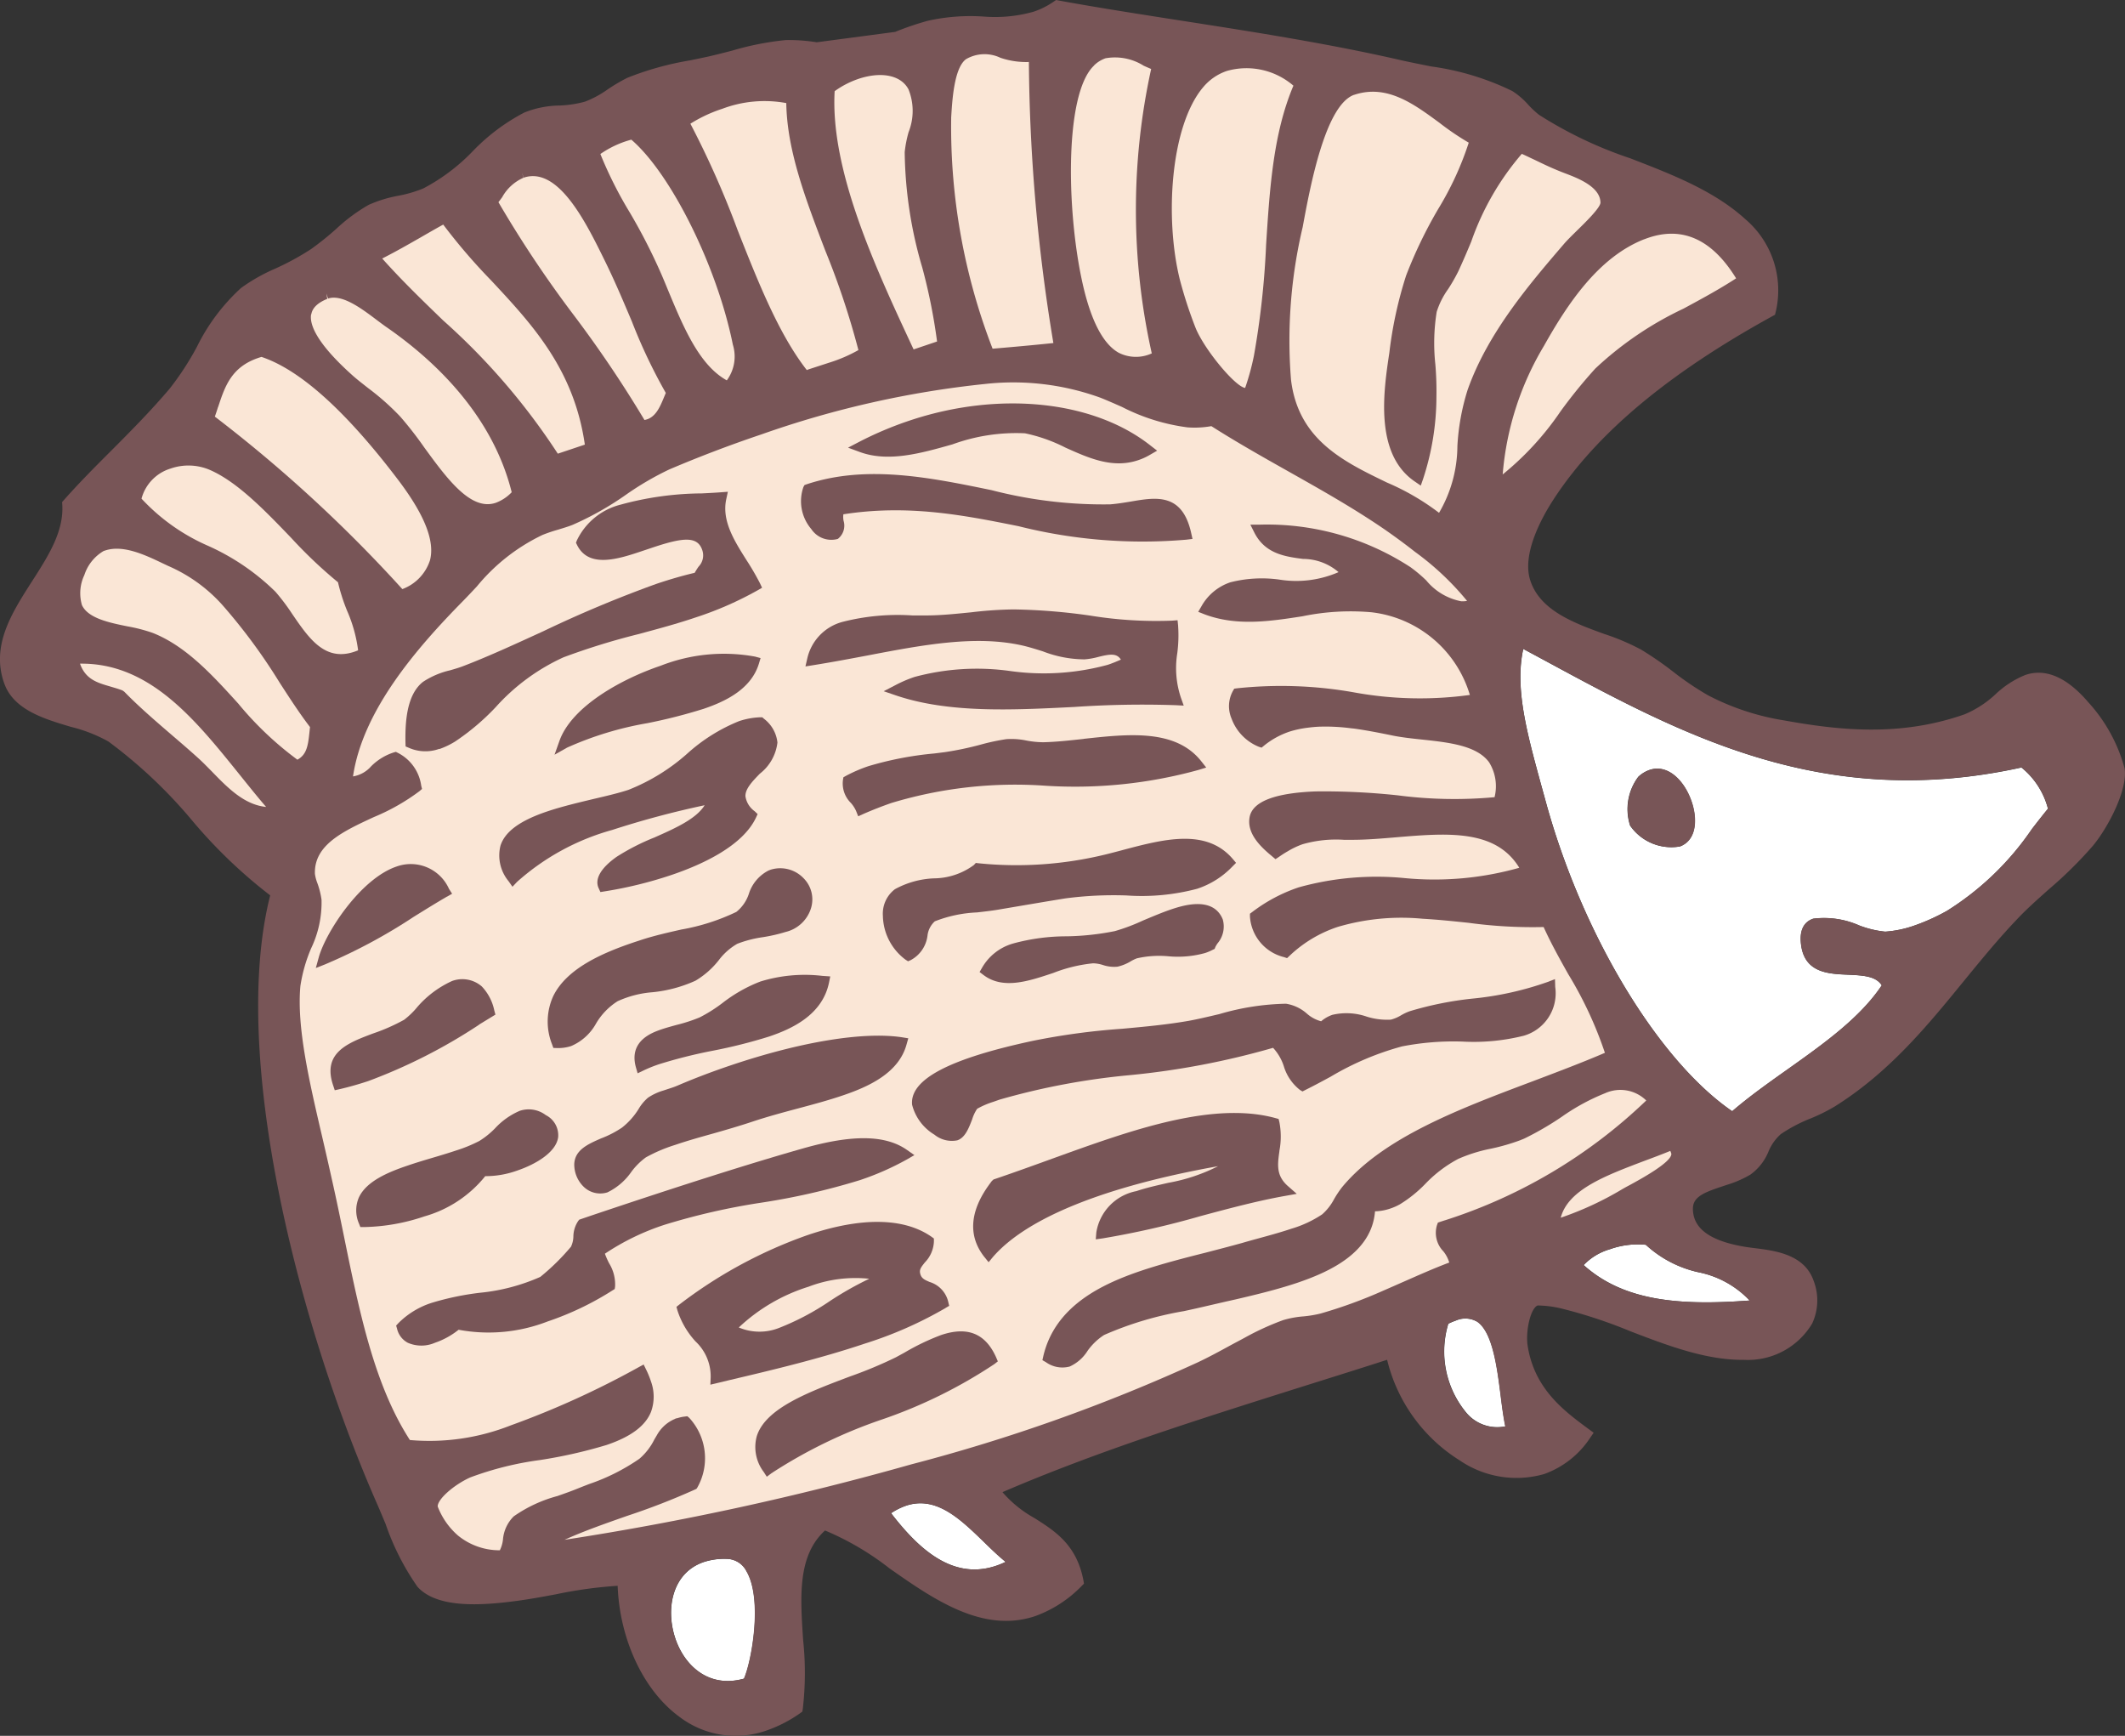
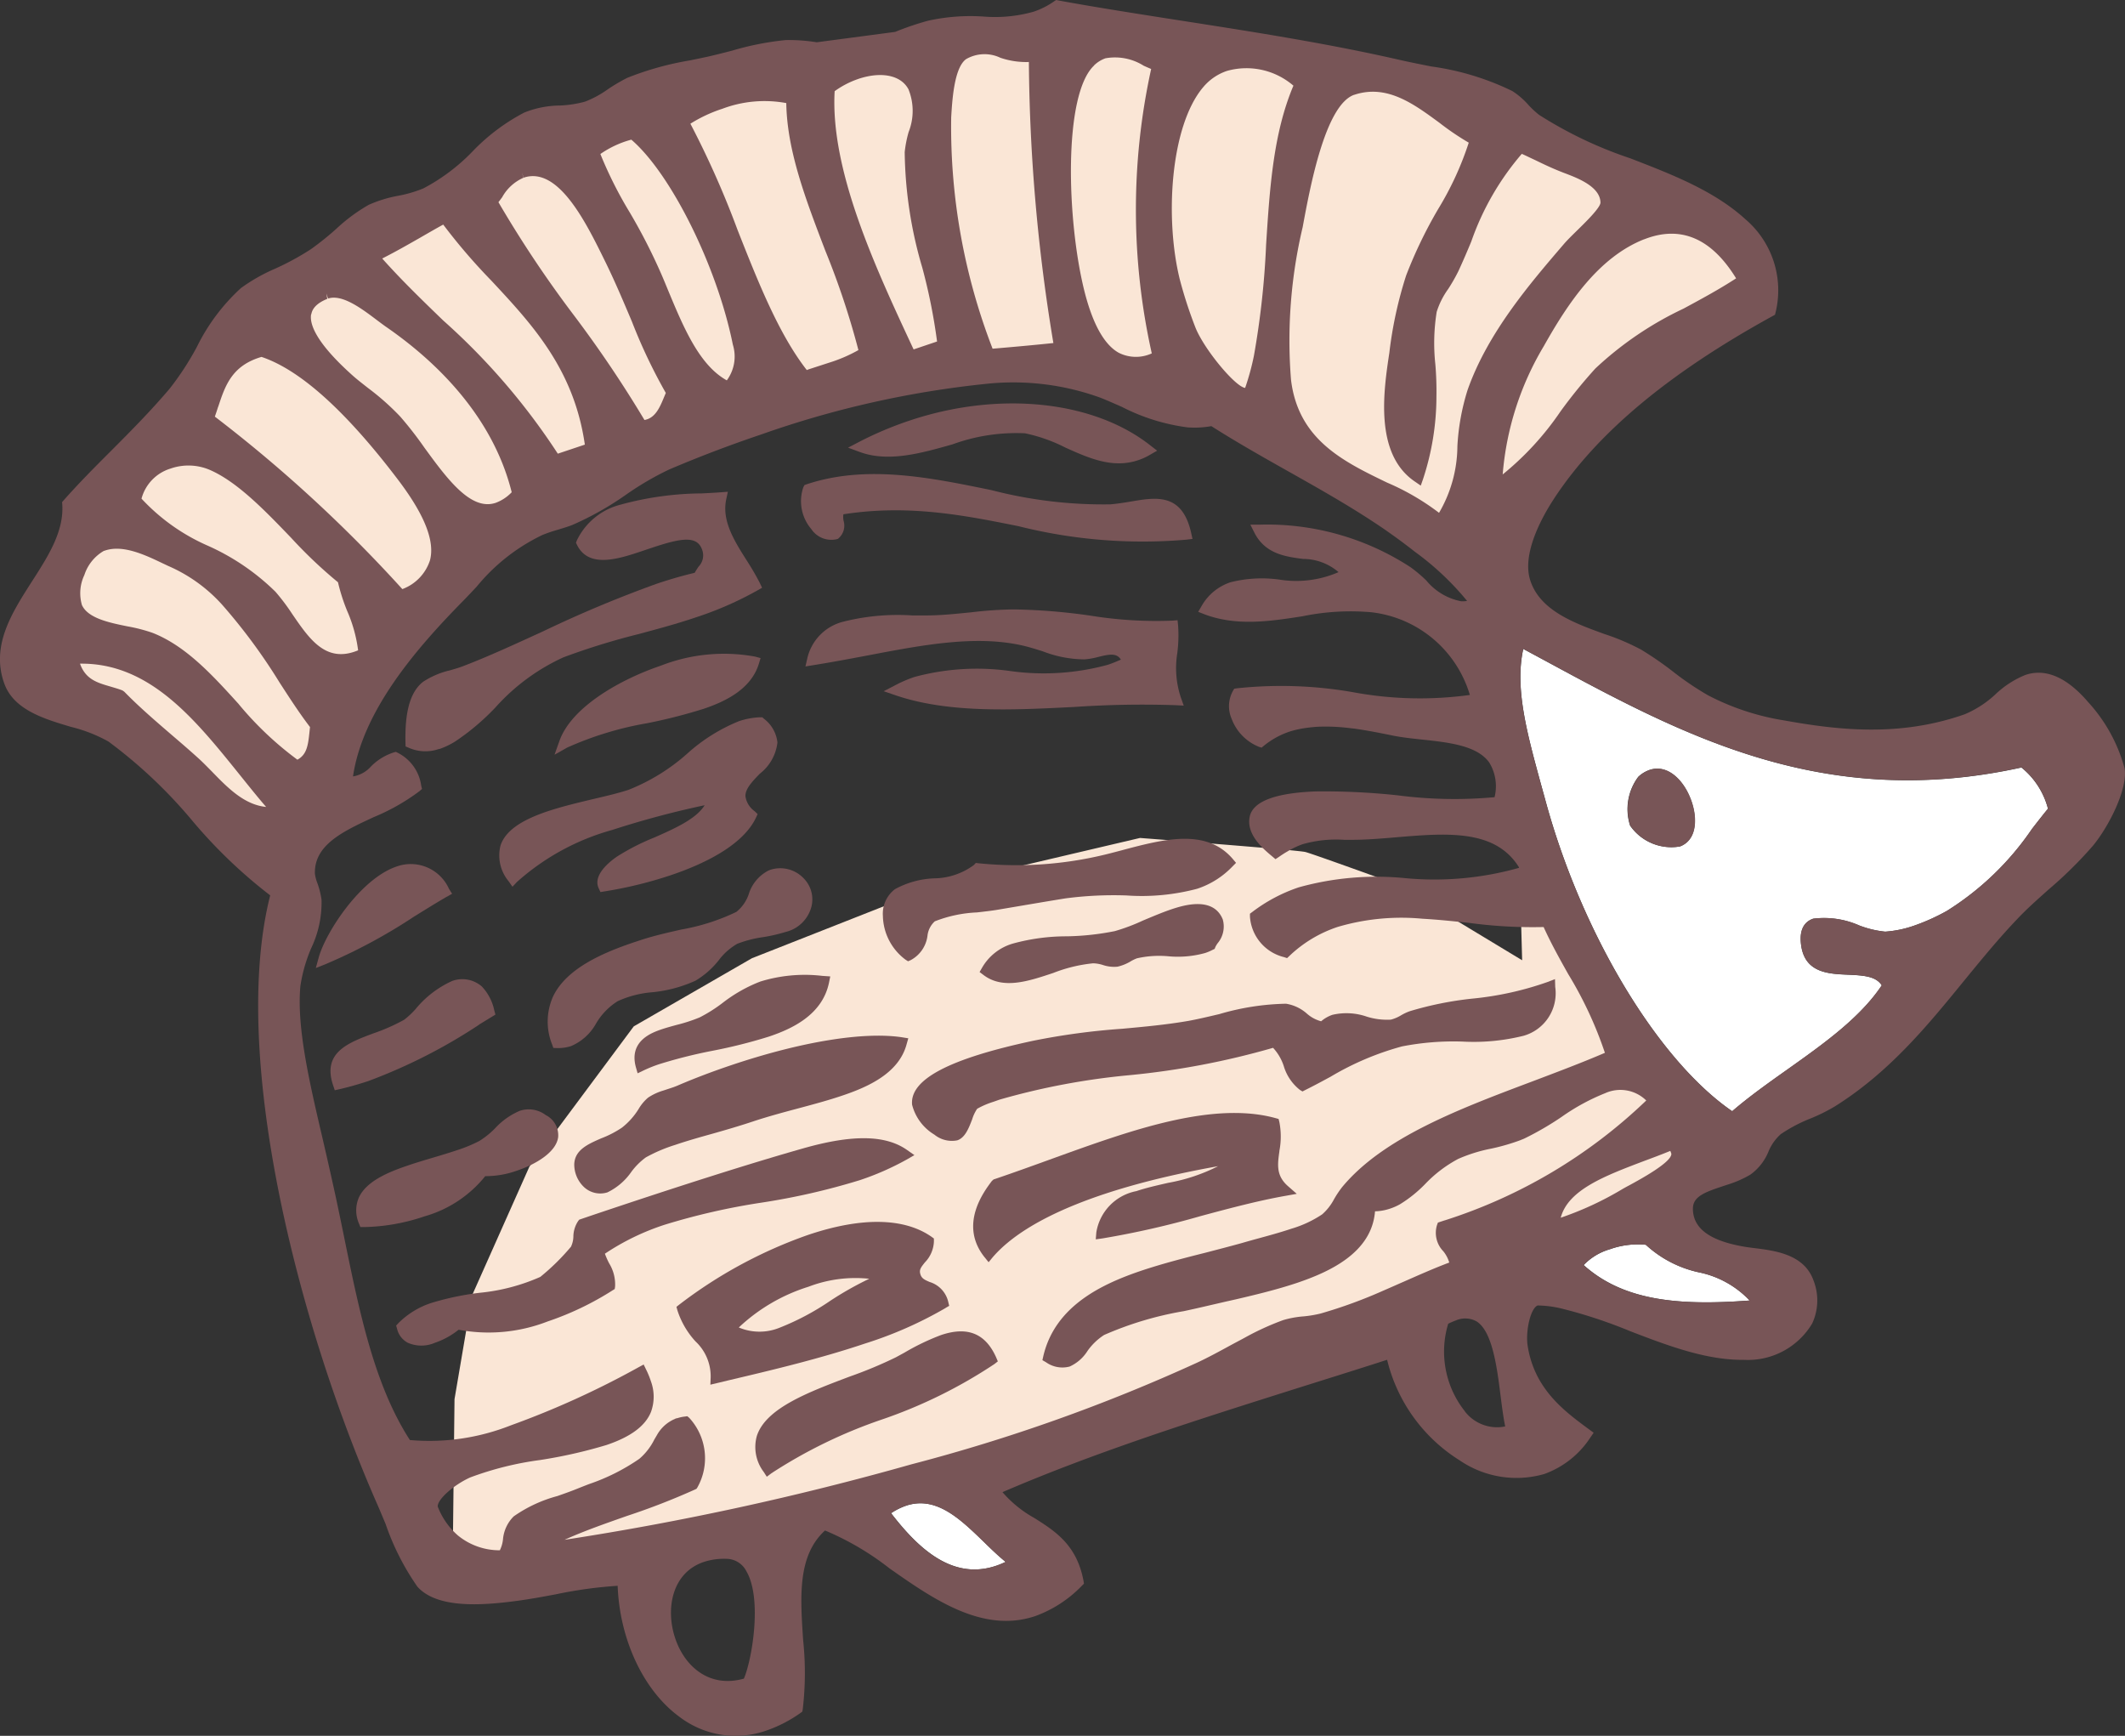
<svg xmlns="http://www.w3.org/2000/svg" width="136" height="111.073" viewBox="0 0 136 111.073">
  <rect x="0" y="0" width="136" height="111.073" fill="#333333" stroke="none" />
  <g id="top" transform="translate(0)">
-     <path id="パス_44828" data-name="パス 44828" d="M555.008,614.6s-.882,6.285-.252,9.235,4.287,13.211,5.674,15.391a119.109,119.109,0,0,0,8.446,10.389l-8.194,5.9s-14.624,6.028-14.876,6.413-15.758,6.028-15.758,6.028l-19.162,5.387-13.741,3.335-9.96.769s-5.043-9.235-5.168-9.62-5.547-20.65-5.547-20.65l.127-11.287,1.135-6.669,3.656-8.208,6.681-8.979,7.564-4.36,11.724-4.618,13.111-3.078s10.084.769,10.589.9,5.8,2.052,5.8,2.052l8.068,4.874Z" transform="translate(-458.223 -576.628)" fill="#fae6d6" />
+     <path id="パス_44828" data-name="パス 44828" d="M555.008,614.6s-.882,6.285-.252,9.235,4.287,13.211,5.674,15.391a119.109,119.109,0,0,0,8.446,10.389l-8.194,5.9s-14.624,6.028-14.876,6.413-15.758,6.028-15.758,6.028l-19.162,5.387-13.741,3.335-9.96.769l.127-11.287,1.135-6.669,3.656-8.208,6.681-8.979,7.564-4.36,11.724-4.618,13.111-3.078s10.084.769,10.589.9,5.8,2.052,5.8,2.052l8.068,4.874Z" transform="translate(-458.223 -576.628)" fill="#fae6d6" />
    <path id="パス_44829" data-name="パス 44829" d="M569.44,593.332l-7.564,4.233s-5.8,6.413-6.177,6.927-3.151,6.412-3.151,6.412l-7.69-4.745s-9.707-5.644-11.22-6.156-9.707-2.821-12.228-2.566-14.12.77-16.01,2.052-12.733,6.029-13.111,6.285-7.69,6.542-9.329,8.594-5.421,8.08-5.547,9.235-2.142,7.568-2.142,7.568-4.035-2.694-4.035-3.078-5.295-5.644-5.547-6.285-5.673-3.592-5.673-3.592l.252-6.028,3.026-6.156,4.79-4.361,3.908-6.412s5.42-4.1,7.942-5.772a31.677,31.677,0,0,1,7.06-2.95s1.513-2.437,6.052-3.719,6.933-2.565,10.085-3.335a10.368,10.368,0,0,1,5.168-.128,11.659,11.659,0,0,1,6.555-1.54,14.1,14.1,0,0,1,5.925-1.026c3.908,0,6.052-1.026,9.581-.384s8.825,1.026,10.59,2.822a13.3,13.3,0,0,1,8.446,1.154c4.538,2.18,11.093,5.771,11.093,5.771S568.179,586.792,569.44,593.332Z" transform="translate(-456.644 -574.342)" fill="#fae6d6" />
    <g id="グループ_5804" data-name="グループ 5804" transform="translate(0 0)">
-       <path id="パス_44830" data-name="パス 44830" d="M560.62,667.67a1.5,1.5,0,0,0-1.341-.062,4.263,4.263,0,0,0-.484.2,6.125,6.125,0,0,0,1.075,5.6,2.584,2.584,0,0,0,2.581.967c-.128-.578-.217-1.269-.307-2-.23-1.816-.521-4.069-1.525-4.714" transform="translate(-466.1 -583.106)" fill="#fff" />
      <path id="パス_44831" data-name="パス 44831" d="M520.326,680.713a4.107,4.107,0,0,0-.951.476c1.866,2.426,4.245,4.6,7.333,3.118-.467-.378-.927-.822-1.407-1.294-1.5-1.451-3.04-2.952-4.975-2.3" transform="translate(-462.343 -584.362)" fill="#fff" />
      <path id="パス_44832" data-name="パス 44832" d="M570.094,662.537a3.78,3.78,0,0,0-1.686,1.014c2.558,2.3,6.112,2.61,10.626,2.267a6.171,6.171,0,0,0-3.28-1.808,7.291,7.291,0,0,1-3.366-1.756,5.255,5.255,0,0,0-2.294.283" transform="translate(-467.051 -582.601)" fill="#fff" />
-       <path id="パス_44833" data-name="パス 44833" d="M507.33,684.489a4.294,4.294,0,0,0-1.43.2c-2.005.676-2.454,2.929-1.858,4.808.571,1.8,2.152,3.3,4.428,2.657.506-1.167,1.193-5.094.162-6.864a1.448,1.448,0,0,0-1.3-.8" transform="translate(-460.847 -584.739)" fill="#fff" />
      <path id="パス_44834" data-name="パス 44834" d="M596,627.668c-12.684,2.792-21.71-2.087-30.441-6.807l-1.446-.779c-.552,2.5.231,5.362,1.132,8.656l.282,1.022c2.307,8.515,7.2,16.644,11.958,19.906,1.1-.952,2.357-1.836,3.565-2.692,2.272-1.617,4.622-3.283,6.008-5.363-.363-.565-1.082-.64-2.179-.683-1.283-.055-2.878-.122-3.006-2.138-.061-.956.4-1.314.8-1.446a5.562,5.562,0,0,1,2.948.437,6.356,6.356,0,0,0,1.658.392,7.118,7.118,0,0,0,1.846-.382,13.178,13.178,0,0,0,2.1-.947,18.342,18.342,0,0,0,5.456-5.26c.352-.452.683-.88,1.012-1.277a5.007,5.007,0,0,0-1.7-2.638m-21.7,4.981a1.735,1.735,0,0,1-.162.07,3.211,3.211,0,0,1-3.184-1.333,3.443,3.443,0,0,1,.525-3.125,2.021,2.021,0,0,1,.711-.436c1.14-.385,2.132.613,2.6,1.768.461,1.113.5,2.547-.49,3.055" transform="translate(-466.622 -578.556)" fill="#fff" />
      <path id="パス_44835" data-name="パス 44835" d="M589.889,619.026c-1.314-1.513-2.62-2.095-3.874-1.725l-.109.035a6.1,6.1,0,0,0-1.9,1.227,6.679,6.679,0,0,1-1.982,1.289l-.216.074c-4.018,1.352-7.819.952-11.329.319a15.927,15.927,0,0,1-4.863-1.6,18.976,18.976,0,0,1-2.253-1.521,21.277,21.277,0,0,0-2.047-1.411,14.669,14.669,0,0,0-2.353-1c-1.932-.7-4.119-1.5-4.74-3.431-.545-1.686.718-4,1.518-5.224,2.759-4.21,7.345-8.037,14.013-11.7l.131-.07.039-.154A5.971,5.971,0,0,0,568,588.181c-2.013-1.839-4.745-2.888-7.38-3.907a26.413,26.413,0,0,1-5.833-2.779,6.027,6.027,0,0,1-.684-.637,4.835,4.835,0,0,0-1.031-.888,17.1,17.1,0,0,0-5.188-1.573c-.631-.126-1.265-.251-1.883-.388-4.573-1.054-9.4-1.809-14.071-2.536-2.766-.432-5.373-.836-7.912-1.3l-.143-.027-.117.079a5.126,5.126,0,0,1-1.332.672,9.1,9.1,0,0,1-3.206.306,12.552,12.552,0,0,0-3.551.271,18.769,18.769,0,0,0-2.094.712l-5.019.664a11.172,11.172,0,0,0-1.985-.141,18.458,18.458,0,0,0-3.427.676c-.53.137-1.059.271-1.573.389-.367.079-.739.153-1.106.232a19.381,19.381,0,0,0-4.034,1.12,11.5,11.5,0,0,0-1.22.716,6.59,6.59,0,0,1-1.465.8l-.123.035a7.2,7.2,0,0,1-1.538.221,6.227,6.227,0,0,0-2.249.451,12.772,12.772,0,0,0-3.292,2.47,12.315,12.315,0,0,1-3.164,2.382,8.039,8.039,0,0,1-1.612.471,8.231,8.231,0,0,0-1.888.582,11.083,11.083,0,0,0-2.067,1.529,18.817,18.817,0,0,1-1.618,1.3,16.841,16.841,0,0,1-2.3,1.254,11.452,11.452,0,0,0-2.186,1.239,12.662,12.662,0,0,0-2.832,3.785,18.387,18.387,0,0,1-1.731,2.652c-1.248,1.47-2.546,2.772-3.8,4.03-1.055,1.053-2.048,2.056-2.986,3.117l-.1.114.011.145c.113,1.726-.885,3.291-1.951,4.949-1.295,2.021-2.627,4.111-1.758,6.521.607,1.678,2.542,2.255,4.251,2.764a9.555,9.555,0,0,1,2.415.943,31.1,31.1,0,0,1,5.37,5.07,31.822,31.822,0,0,0,4.98,4.772c-2.573,10.181,1.716,27.268,6.834,38.922.171.385.356.838.552,1.3a16.134,16.134,0,0,0,2.04,4.021c1.252,1.385,4.034,1.211,6.313.909.842-.11,1.712-.271,2.557-.429a27.723,27.723,0,0,1,3.942-.542c.127,3.443,1.657,6.706,3.951,8.381a5.931,5.931,0,0,0,5.595.872,8.623,8.623,0,0,0,2.155-1.116l.117-.086.027-.146a19.894,19.894,0,0,0,.026-4.429c-.185-2.78-.367-5.405,1.4-7.016a17.939,17.939,0,0,1,4.133,2.429c2.8,1.961,5.966,4.177,9.319,3.05a7.871,7.871,0,0,0,2.99-1.945l.131-.13-.031-.189c-.429-2.292-1.808-3.169-3.145-4.014a7.5,7.5,0,0,1-2.04-1.654c2.975-1.281,6.31-2.539,10.466-3.939,2.975-1,6.039-1.965,9-2.9,1.728-.542,3.446-1.08,5.151-1.631a10.5,10.5,0,0,0,4.647,6.438,6.439,6.439,0,0,0,5.409.872,5.9,5.9,0,0,0,2.963-2.354l.2-.287-.394-.29c-1.514-1.121-3.4-2.524-3.829-5.268-.143-.9.163-2.382.634-2.586a6.863,6.863,0,0,1,1.5.188,30.967,30.967,0,0,1,4.423,1.456c2.388.916,4.861,1.863,7.282,1.835a4.787,4.787,0,0,0,4.37-2.327,3.5,3.5,0,0,0,.1-2.712c-.589-1.71-2.443-1.942-3.8-2.111-.252-.032-.487-.059-.7-.1-2.156-.377-3.212-1.16-3.234-2.386-.015-.7.522-1.007,1.645-1.384l.561-.188a6.8,6.8,0,0,0,1.475-.646,3.389,3.389,0,0,0,1.156-1.473,3.032,3.032,0,0,1,.788-1.116,9.885,9.885,0,0,1,1.936-1.015,11.424,11.424,0,0,0,1.537-.767c3.489-2.193,5.911-5.157,8.248-8.022,1.087-1.325,2.207-2.7,3.4-3.947.621-.661,1.3-1.258,2.009-1.895a26.328,26.328,0,0,0,2.84-2.8c.969-1.163,2.252-3.6,2.031-4.967a10.225,10.225,0,0,0-2.372-4.278m-28.365-29.57c2.326-.912,4.3-.067,5.876,2.5-1.1.716-2.255,1.337-3.373,1.941a21.828,21.828,0,0,0-5.636,3.829,32.15,32.15,0,0,0-2.23,2.745,18.758,18.758,0,0,1-3.7,4.033,18.945,18.945,0,0,1,2.642-8.228c1.534-2.731,3.5-5.675,6.418-6.823m-18.572-9.237h0c2.085-.7,3.794.558,5.451,1.776a17.187,17.187,0,0,0,1.889,1.282,19.942,19.942,0,0,1-1.951,4.237,28.917,28.917,0,0,0-2.056,4.261,25.962,25.962,0,0,0-1.074,4.94c-.367,2.429-.977,6.485,1.638,8.251l.372.256.15-.429a16.934,16.934,0,0,0,.853-5.271,20.415,20.415,0,0,0-.07-2.064,12.653,12.653,0,0,1,.086-3.353,5.1,5.1,0,0,1,.738-1.466,11.513,11.513,0,0,0,.645-1.128c.285-.614.56-1.257.83-1.906a17.312,17.312,0,0,1,3.234-5.612c.294.129.573.27.858.4.56.272,1.136.55,1.889.837.792.3,2.268.85,2.288,1.875.011.331-1.032,1.336-1.53,1.824-.321.315-.61.6-.8.822-2.175,2.535-4.887,5.684-6.178,9.363a14.517,14.517,0,0,0-.649,3.584,8.538,8.538,0,0,1-1.174,4.265,15.53,15.53,0,0,0-3.327-1.934c-2.79-1.349-5.683-2.739-6.147-6.576a31.46,31.46,0,0,1,.746-9.771c.472-2.556,1.442-7.811,3.292-8.467m-9.675-.468a3.379,3.379,0,0,1,1.537-1.061,4.6,4.6,0,0,1,4.254.944c-1.286,3.038-1.514,6.517-1.749,10.192a53.388,53.388,0,0,1-.781,7.1,15.931,15.931,0,0,1-.56,2.048c-.619-.07-2.57-2.4-3.161-3.813a27.9,27.9,0,0,1-1.023-3.136c-.966-3.915-.6-9.784,1.483-12.276m-6.966-1.415a2.027,2.027,0,0,1,.727-.452,3.447,3.447,0,0,1,2.453.479c.162.071.321.142.472.205A42.06,42.06,0,0,0,530,596.758a2.432,2.432,0,0,1-2.121-.043c-.927-.519-1.67-1.855-2.2-3.978-1.12-4.507-1.352-12.542.629-14.4m-9.148,3.357c.066-1.116.185-3.2.951-3.762a2.355,2.355,0,0,1,2.2-.09,5.147,5.147,0,0,0,1.823.271,113.977,113.977,0,0,0,1.568,17.983c-1.305.137-2.6.252-3.89.362a39.3,39.3,0,0,1-2.65-14.764m-5.942-2.5c1.48-.494,2.735-.235,3.21.669a3.686,3.686,0,0,1,.008,2.732,7.4,7.4,0,0,0-.251,1.285,27.074,27.074,0,0,0,1.128,7.4,36.4,36.4,0,0,1,.943,4.717l-1.5.507-.117-.248c-2.333-5.008-5.227-11.23-4.937-16.277a5.759,5.759,0,0,1,1.514-.783m-8.724,1.918a7.648,7.648,0,0,1,4.114-.373c.046,3.039,1.24,6.153,2.5,9.45a50.742,50.742,0,0,1,2.116,6.356,9.576,9.576,0,0,1-1.9.814l-1.292.42-.112.043c-1.793-2.291-3.13-5.672-4.422-8.943a58.872,58.872,0,0,0-3.027-6.82,9.173,9.173,0,0,1,2.018-.947m-5.8,1.966c2.542,2.181,5.493,8.117,6.5,13.12a2.57,2.57,0,0,1-.387,2.284c-1.776-.979-2.784-3.423-3.771-5.793-.142-.347-.285-.693-.432-1.031a36.6,36.6,0,0,0-2-3.907,26.057,26.057,0,0,1-1.889-3.753,6.348,6.348,0,0,1,1.986-.92m-8.257,3.659a2.879,2.879,0,0,1,1.349-1.219l-.1-.338.112.333c2.214-.747,3.991,2.87,5.169,5.264.654,1.321,1.213,2.653,1.758,3.939a34.531,34.531,0,0,0,2.171,4.571l-.1.237c-.278.679-.571,1.376-1.267,1.493a75.834,75.834,0,0,0-4.516-6.7,72.729,72.729,0,0,1-4.829-7.236c.089-.115.174-.229.259-.346m-5.215,2.586c.471-.271.938-.542,1.422-.807a37.7,37.7,0,0,0,3.083,3.589c2.6,2.788,5.288,5.664,5.981,10.491l-1.553.52-.178.059a42.312,42.312,0,0,0-7.337-8.526c-1.3-1.258-2.646-2.555-3.9-3.962.869-.44,1.691-.912,2.484-1.364m-7.024,4.937c.073-.42.413-.742,1.024-.99l-.059-.343.109.323c.9-.3,2.156.648,3.076,1.34.219.165.429.323.613.453,3,2.064,6.812,5.573,8.064,10.6a2.711,2.711,0,0,1-1.02.676c-1.592.539-3.107-1.529-4.567-3.529A23.533,23.533,0,0,0,481.9,600.8a16.192,16.192,0,0,0-2.051-1.82c-.4-.315-.8-.621-1.124-.924-2.275-2.063-2.631-3.207-2.527-3.8m-5.95,5.927c.448-1.364.877-2.645,2.774-3.2,2.491.83,5.467,3.522,8.844,8,1.619,2.169,2.255,3.809,1.939,5.015a2.929,2.929,0,0,1-1.769,1.843,90.009,90.009,0,0,0-12-11.037c.074-.209.144-.417.209-.63m-3.013,3.943a3.48,3.48,0,0,1,2.491.1c1.762.771,3.513,2.591,5.205,4.352a29.458,29.458,0,0,0,2.989,2.834,12.044,12.044,0,0,0,.588,1.836,9.182,9.182,0,0,1,.7,2.52c-2.048.849-3.1-.692-4.226-2.339a13.283,13.283,0,0,0-1.066-1.412,14.721,14.721,0,0,0-4.3-2.932,12.761,12.761,0,0,1-4.27-3.023,2.757,2.757,0,0,1,1.886-1.933m2.651,19.426c-.305-.306-.6-.614-.9-.884-.537-.488-1.086-.96-1.638-1.432-1.059-.912-2.156-1.851-3.1-2.822l-.116-.082c-.255-.1-.529-.176-.792-.255-.839-.244-1.573-.46-1.928-1.459,4.455-.059,7.364,3.562,10.188,7.068.588.731,1.151,1.436,1.723,2.1-1.39-.139-2.434-1.2-3.438-2.233m1.692-4.34c-1.662-1.832-3.377-3.727-5.525-4.568a10.327,10.327,0,0,0-1.592-.412c-1.186-.24-2.535-.519-2.924-1.365a2.707,2.707,0,0,1,.155-1.921,2.771,2.771,0,0,1,1.239-1.541l.085-.027c1.156-.389,2.57.283,3.71.829l.324.153a9.968,9.968,0,0,1,3.473,2.5,36.517,36.517,0,0,1,3.667,4.972c.653,1.006,1.267,1.958,1.944,2.842-.013.11-.023.217-.035.323-.089.868-.178,1.443-.773,1.765a21.239,21.239,0,0,1-3.747-3.545m32.325,62.346c-2.275.64-3.855-.857-4.423-2.657-.6-1.88-.147-4.136,1.855-4.808a4.1,4.1,0,0,1,1.429-.2,1.444,1.444,0,0,1,1.3.8c1.031,1.769.344,5.7-.163,6.863m16.745-7.468c-3.091,1.485-5.466-.688-7.332-3.114a4.334,4.334,0,0,1,.95-.479c1.935-.653,3.477.853,4.976,2.3.479.468.939.912,1.407,1.29m29.4-9.63a6.137,6.137,0,0,1-1.07-5.606c.171-.082.332-.153.483-.208a1.5,1.5,0,0,1,1.341.063c1,.644,1.295,2.9,1.523,4.717.092.728.181,1.419.3,2a2.6,2.6,0,0,1-2.581-.963m-1.3-12.221-.425.141-.058.157a1.692,1.692,0,0,0,.405,1.678,2.1,2.1,0,0,1,.379.721c-.939.353-1.9.778-2.916,1.226-.433.189-.87.385-1.31.574a30.535,30.535,0,0,1-4.007,1.462,7.48,7.48,0,0,1-1.085.182,6.22,6.22,0,0,0-1.31.239l0,0a17.3,17.3,0,0,0-2.465,1.128c-.281.153-.564.3-.846.452-.73.4-1.483.809-2.194,1.141A111.722,111.722,0,0,1,514.6,667.85a183.788,183.788,0,0,1-22.184,4.826c1.233-.561,2.627-1.045,3.988-1.525a44.835,44.835,0,0,0,4.377-1.7l.08-.039.051-.075a3.811,3.811,0,0,0-.518-4.469l-.12-.1-.146.02a2.285,2.285,0,0,0-.475.1c-.031.008-.078.012-.111.023s-.058.032-.1.048a1.957,1.957,0,0,0-.186.091,2.373,2.373,0,0,0-.934.94c-.052.085-.1.172-.156.262a3.927,3.927,0,0,1-.958,1.238,13.022,13.022,0,0,1-3.225,1.62q-.378.146-.73.287c-.414.169-.858.326-1.3.48a8.829,8.829,0,0,0-2.79,1.3,2.356,2.356,0,0,0-.687,1.482,2.061,2.061,0,0,1-.2.687,4.2,4.2,0,0,1-2.693-.956,4.684,4.684,0,0,1-1.283-1.843c-.027-.447,1.005-1.376,2.079-1.862a20.355,20.355,0,0,1,4.462-1.113,31.037,31.037,0,0,0,4.266-.964c1.545-.523,2.472-1.21,2.839-2.107a2.848,2.848,0,0,0,0-1.965,5.451,5.451,0,0,0-.309-.754l-.157-.323-.314.169a56.152,56.152,0,0,1-8.206,3.731,14.166,14.166,0,0,1-6.441.932c-2.272-3.518-3.218-8.13-4.214-13.011-.24-1.175-.484-2.359-.75-3.542-.2-.9-.405-1.8-.614-2.7-.862-3.684-1.673-7.162-1.43-9.8a9.867,9.867,0,0,1,.689-2.414,6.772,6.772,0,0,0,.664-3.105,5.19,5.19,0,0,0-.268-1.069,2.615,2.615,0,0,1-.155-.588c-.065-1.852,1.8-2.721,3.771-3.633a13.391,13.391,0,0,0,2.916-1.655l.167-.145-.051-.209a2.778,2.778,0,0,0-1.522-2.114l-.1-.051-.116.031a3.6,3.6,0,0,0-1.467.893,1.965,1.965,0,0,1-1.16.648c.618-4.225,4.072-8.208,7.043-11.227.3-.307.595-.621.885-.931a12.256,12.256,0,0,1,4.2-3.294,9.342,9.342,0,0,1,.982-.333c.317-.1.637-.189.95-.315a19.556,19.556,0,0,0,3.434-1.942,19.048,19.048,0,0,1,2.745-1.6c1.853-.789,3.835-1.549,5.9-2.244a62.307,62.307,0,0,1,14.357-3.231,16.356,16.356,0,0,1,7.337.884c.466.185.923.389,1.379.589a12.749,12.749,0,0,0,4.2,1.309,6.084,6.084,0,0,0,1.522-.079c1.58,1.007,3.242,1.946,4.86,2.858,2.072,1.168,4.2,2.362,6.209,3.738.668.464,1.325.944,1.962,1.447a17.906,17.906,0,0,1,3.335,3.141,1.782,1.782,0,0,1-.375.023,3.826,3.826,0,0,1-2.233-1.329,9.222,9.222,0,0,0-1.008-.849,16.807,16.807,0,0,0-9.675-2.725l-.579,0,.263.523c.692,1.348,1.973,1.521,3.106,1.67a3.492,3.492,0,0,1,2.275.845,6.785,6.785,0,0,1-3.8.476,8.168,8.168,0,0,0-3.122.174,3.336,3.336,0,0,0-1.847,1.525l-.212.365.39.154c2.063.782,4.211.452,6.286.13a15.2,15.2,0,0,1,4.409-.256,7.458,7.458,0,0,1,6.3,5.291,23.47,23.47,0,0,1-7.461-.173,26.671,26.671,0,0,0-7.456-.251l-.163.023-.085.146a2.015,2.015,0,0,0-.085,1.772,3.1,3.1,0,0,0,1.746,1.8l.174.055.143-.117a5.244,5.244,0,0,1,1.645-.909,6.5,6.5,0,0,1,1.148-.247c.24-.032.472-.054.714-.067a12.486,12.486,0,0,1,2.071.1c.054.008.1.008.151.016a.053.053,0,0,1,.019,0c.851.118,1.723.29,2.581.467.564.107,1.162.174,1.8.24,1.727.185,3.512.382,4.292,1.459a2.9,2.9,0,0,1,.347,2.228,28.038,28.038,0,0,1-6.185-.117,44.335,44.335,0,0,0-5.258-.252c-2.542.095-3.987.621-4.22,1.58-.266,1.156.843,2.087,1.442,2.586l.2.169.221-.145c.185-.129.367-.248.541-.346a5.148,5.148,0,0,1,.97-.464,7.755,7.755,0,0,1,2.654-.283l.532,0c.908,0,1.867-.082,2.8-.161,3.276-.275,6.374-.531,7.885,1.95a19.956,19.956,0,0,1-7.3.664,18.565,18.565,0,0,0-6.819.589,10.318,10.318,0,0,0-2.975,1.58l-.143.106,0,.185a2.866,2.866,0,0,0,2.186,2.595l.19.062.151-.142a8.21,8.21,0,0,1,3.09-1.855,14.379,14.379,0,0,1,5.425-.523c.982.055,1.966.158,2.943.26a30.362,30.362,0,0,0,4.81.271c.492,1.085,1.044,2.064,1.573,3.01A24.82,24.82,0,0,1,559,641.514c-1.5.644-3.094,1.242-4.64,1.828-4.7,1.768-9.559,3.6-12.178,6.765a6.5,6.5,0,0,0-.518.775,3.394,3.394,0,0,1-.757.967,7.22,7.22,0,0,1-1.971.92c-.7.236-1.465.444-2.2.644-.333.091-.657.181-.963.271-.76.212-1.557.416-2.356.625-1.349.338-2.744.7-4.042,1.132-2.547.857-5.56,2.256-6.316,5.477l-.059.263.224.129a1.811,1.811,0,0,0,1.519.279,2.619,2.619,0,0,0,1.14-.994,3.828,3.828,0,0,1,1.066-1.026,21.733,21.733,0,0,1,5.1-1.525c.549-.118,1.094-.24,1.611-.362l1.121-.259c.2-.043.4-.09.6-.134,1.314-.306,2.659-.633,3.906-1.05,2.07-.7,4.794-1.925,5-4.583a3.27,3.27,0,0,0,.977-.177,3.527,3.527,0,0,0,.626-.278,8.283,8.283,0,0,0,1.614-1.3,8.307,8.307,0,0,1,2.109-1.6,9.964,9.964,0,0,1,2.106-.656,13.4,13.4,0,0,0,1.853-.534c.09-.04.186-.072.279-.115a19.442,19.442,0,0,0,2.368-1.375,13.536,13.536,0,0,1,2.8-1.525,2.363,2.363,0,0,1,2.627.468,33.134,33.134,0,0,1-12.9,7.673m7.426-.17c.47-1.792,2.839-2.684,5.327-3.628.571-.212,1.139-.424,1.684-.648a.751.751,0,0,1,.07.192c0,.539-1.943,1.6-2.677,2-.19.1-.36.193-.5.276a20.491,20.491,0,0,1-3.906,1.807m8.809,3.487a6.163,6.163,0,0,1,3.279,1.812c-4.514.338-8.071.032-10.625-2.267a3.775,3.775,0,0,1,1.685-1.019,5.336,5.336,0,0,1,2.294-.284,7.274,7.274,0,0,0,3.366,1.758m21.361-28.38a18.339,18.339,0,0,1-5.456,5.259,12.9,12.9,0,0,1-2.1.944,7.1,7.1,0,0,1-1.846.385,6.507,6.507,0,0,1-1.658-.4,5.572,5.572,0,0,0-2.948-.433c-.4.135-.86.491-.8,1.447.128,2.016,1.723,2.083,3.006,2.134,1.1.048,1.815.122,2.179.683-1.387,2.084-3.736,3.751-6.008,5.362-1.209.857-2.461,1.746-3.565,2.693-4.76-3.264-9.651-11.391-11.958-19.906l-.282-1.017c-.9-3.3-1.684-6.164-1.132-8.66l1.446.778c8.731,4.72,17.756,9.6,30.44,6.808a5.02,5.02,0,0,1,1.7,2.638c-.329.4-.661.83-1.012,1.281" transform="translate(-456.286 -574.145)" fill="#785557" />
      <path id="パス_44836" data-name="パス 44836" d="M487.166,625.418a5.061,5.061,0,0,0,1-.479,15,15,0,0,0,2.6-2.2,13.14,13.14,0,0,1,4.343-3.192,44.6,44.6,0,0,1,4.772-1.477c1.217-.327,2.48-.664,3.708-1.081a21.869,21.869,0,0,0,3.937-1.726l.289-.166-.142-.3a16.836,16.836,0,0,0-.854-1.466c-.785-1.242-1.6-2.532-1.294-3.912l.1-.463-.471.034c-.352.028-.753.047-1.187.07a20.137,20.137,0,0,0-5.219.723,4.254,4.254,0,0,0-2.786,2.284l-.058.15.071.146c.76,1.533,2.7.88,4.261.353l.434-.145c1.99-.673,2.99-.826,3.311.1a1.036,1.036,0,0,1-.232,1.078c-.085.122-.167.252-.248.393-.773.181-1.576.413-2.454.708a78.023,78.023,0,0,0-7.236,3.031c-1.809.829-3.517,1.616-5.148,2.24-.259.1-.537.177-.815.259a5.293,5.293,0,0,0-1.735.74c-1.063.833-1.144,2.625-1.121,3.9l.008.232.205.086a2.622,2.622,0,0,0,1.954.067" transform="translate(-459.042 -577.488)" fill="#785557" />
      <path id="パス_44837" data-name="パス 44837" d="M523.013,605.32a11.917,11.917,0,0,1,4.637-.707,10.322,10.322,0,0,1,2.581.912c1.487.668,3.021,1.363,4.663.809a3.87,3.87,0,0,0,.758-.346l.456-.263-.417-.322c-3.667-2.9-9.744-3.523-15.486-1.584a22.682,22.682,0,0,0-3.164,1.341l-.715.373.758.279c1.828.669,3.914.079,5.93-.492" transform="translate(-462.051 -576.887)" fill="#785557" />
      <path id="パス_44838" data-name="パス 44838" d="M515.3,611.863l.053-.015.039-.032a1.074,1.074,0,0,0,.324-1.128,1.271,1.271,0,0,1-.012-.412c4.174-.649,7.747.066,11.213.762a32.583,32.583,0,0,0,10.749.861l.382-.047-.085-.381c-.571-2.572-2.237-2.288-3.848-2.013-.429.071-.878.145-1.333.182a28.554,28.554,0,0,1-7.6-.91c-3.937-.809-8.009-1.646-11.835-.372l-.131.047-.069.125a2.748,2.748,0,0,0,.505,2.693,1.54,1.54,0,0,0,1.65.641" transform="translate(-461.728 -577.367)" fill="#785557" />
      <path id="パス_44839" data-name="パス 44839" d="M505.067,623.949c1.278-.432,3.044-1.2,3.558-2.9l.107-.354-.348-.094a11.094,11.094,0,0,0-6.043.582c-2.5.844-5.7,2.605-6.483,4.815l-.313.88.8-.452a21.316,21.316,0,0,1,5.13-1.564,34.141,34.141,0,0,0,3.586-.912" transform="translate(-460.055 -578.585)" fill="#785557" />
      <path id="パス_44840" data-name="パス 44840" d="M537.16,618.319l-.035-.345-.34.026a26.3,26.3,0,0,1-5.223-.318,38.087,38.087,0,0,0-4.934-.4,25.294,25.294,0,0,0-2.708.185c-.924.091-1.878.194-2.8.2-.314,0-.634,0-.97,0a14.26,14.26,0,0,0-4.467.412,3.141,3.141,0,0,0-2.256,2.34l-.117.511.511-.082c1.182-.189,2.333-.406,3.453-.617,3.558-.681,6.929-1.317,9.918-.641.441.1.877.24,1.306.373a7.485,7.485,0,0,0,2.67.515,4.62,4.62,0,0,0,.862-.15c.792-.2,1.206-.248,1.468.166-.279.122-.557.24-.843.333a15.551,15.551,0,0,1-6.223.4,15.338,15.338,0,0,0-6.144.377,8.23,8.23,0,0,0-1.237.532l-.734.381.781.267c3.388,1.148,7.472.939,11.429.739a63.661,63.661,0,0,1,6.467-.113l.525.027-.177-.5a5.953,5.953,0,0,1-.236-2.847,8.8,8.8,0,0,0,.054-1.765" transform="translate(-461.761 -578.286)" fill="#785557" />
      <path id="パス_44841" data-name="パス 44841" d="M506.949,625.177a11.192,11.192,0,0,0-3.276,2.056,12.646,12.646,0,0,1-3.772,2.328c-.6.2-1.383.385-2.21.578-1,.24-2.035.483-2.981.8-1.75.589-2.708,1.289-3,2.189a2.581,2.581,0,0,0,.519,2.281l.247.353.289-.307a15.229,15.229,0,0,1,6.1-3.329,58.455,58.455,0,0,1,5.911-1.58c-.548.884-1.912,1.486-3.225,2.068a14.356,14.356,0,0,0-2.4,1.227c-1.023.72-1.437,1.438-1.154,2.024l.108.236.251-.04a26.381,26.381,0,0,0,4.253-1.038c2.005-.675,4.587-1.863,5.448-3.675l.109-.236-.189-.181a1.441,1.441,0,0,1-.591-.959c-.016-.476.44-.948.923-1.446a2.957,2.957,0,0,0,1.125-1.993,2.2,2.2,0,0,0-.869-1.525l-.1-.09-.143,0a4.852,4.852,0,0,0-1.368.255" transform="translate(-459.678 -579.02)" fill="#785557" />
      <path id="パス_44842" data-name="パス 44842" d="M487.051,637.388l.316-.181-.2-.315a2.681,2.681,0,0,0-3.353-1.427c-2.3.774-4.532,4.2-4.98,5.806l-.19.688.654-.259a34.9,34.9,0,0,0,5.609-3.015c.707-.437,1.41-.877,2.141-1.3" transform="translate(-458.432 -580.017)" fill="#785557" />
-       <path id="パス_44843" data-name="パス 44843" d="M531.364,626.425c-.908.1-1.766.193-2.574.212a5.948,5.948,0,0,1-1.094-.11,4.672,4.672,0,0,0-1.282-.087,13.858,13.858,0,0,0-1.639.35,20.157,20.157,0,0,1-2.287.48l-.683.086a21.517,21.517,0,0,0-4.207.81,9.461,9.461,0,0,0-1.465.633l-.143.082-.027.165a1.742,1.742,0,0,0,.51,1.478,2.1,2.1,0,0,1,.328.507l.136.343.328-.146c.591-.26,1.193-.492,1.785-.7a27.352,27.352,0,0,1,9.868-1.108,29.72,29.72,0,0,0,9.8-1.011l.494-.153-.324-.41c-1.646-2.067-4.637-1.741-7.522-1.426" transform="translate(-462.013 -579.142)" fill="#785557" />
      <path id="パス_44844" data-name="パス 44844" d="M509.2,635.747a2.527,2.527,0,0,0-1.267,1.5,2.468,2.468,0,0,1-.8,1.152,13.463,13.463,0,0,1-3.527,1.128c-.851.193-1.728.392-2.531.653l-.452.149c-1.966.66-4.339,1.655-5.212,3.467a3.924,3.924,0,0,0-.07,3.078l.081.228.235.008a2.673,2.673,0,0,0,.9-.126,3.305,3.305,0,0,0,1.6-1.447,4.2,4.2,0,0,1,1.383-1.427,6.587,6.587,0,0,1,2.237-.573,8.73,8.73,0,0,0,2.739-.736,5.406,5.406,0,0,0,1.5-1.321,3.931,3.931,0,0,1,1.178-1.042,7.4,7.4,0,0,1,1.623-.421,10.459,10.459,0,0,0,1.473-.337,2.244,2.244,0,0,0,1.6-1.451,1.917,1.917,0,0,0-.467-2,2.063,2.063,0,0,0-2.11-.526Z" transform="translate(-460.008 -580.046)" fill="#785557" />
      <path id="パス_44845" data-name="パス 44845" d="M489.191,646.364l1.048-.64-.07-.257a3.159,3.159,0,0,0-.8-1.544,1.9,1.9,0,0,0-1.9-.351,6.467,6.467,0,0,0-2.327,1.782,5.205,5.205,0,0,1-.745.7,12.128,12.128,0,0,1-1.974.872c-1.619.606-3.288,1.23-2.566,3.338l.1.3.3-.067c.615-.142,1.237-.319,1.851-.523a34.8,34.8,0,0,0,7.081-3.6" transform="translate(-458.532 -580.8)" fill="#785557" />
      <path id="パス_44846" data-name="パス 44846" d="M534.123,634.243c-.378.1-.757.2-1.132.291a24.041,24.041,0,0,1-8.082.55l-.171-.02-.119.13a4.364,4.364,0,0,1-2.562.856,5.674,5.674,0,0,0-2.492.692,1.97,1.97,0,0,0-.773,1.714,3.579,3.579,0,0,0,1.453,2.8l.158.1.174-.076a2.058,2.058,0,0,0,1.069-1.557,1.459,1.459,0,0,1,.468-.923,8.352,8.352,0,0,1,2.7-.57c.475-.055.936-.106,1.33-.173l.981-.166c1.14-.193,2.272-.385,3.339-.558a23.709,23.709,0,0,1,3.917-.189,13.827,13.827,0,0,0,4.525-.428,5.506,5.506,0,0,0,2.259-1.427l.229-.231-.208-.248c-1.7-1.985-4.425-1.267-7.068-.567" transform="translate(-462.287 -579.845)" fill="#785557" />
      <path id="パス_44847" data-name="パス 44847" d="M509.247,643.586l-.116.044a9.576,9.576,0,0,0-2.3,1.328,9.56,9.56,0,0,1-1.452.916,10.39,10.39,0,0,1-1.472.48c-.329.09-.657.18-.951.278-.58.2-2.121.716-1.665,2.414l.116.405.371-.177a8.6,8.6,0,0,1,1.044-.417,31.6,31.6,0,0,1,3.387-.849,32.945,32.945,0,0,0,3.609-.908c1.437-.484,3.408-1.372,3.837-3.448l.081-.4-.517-.036a9.641,9.641,0,0,0-3.977.369" transform="translate(-460.599 -580.772)" fill="#785557" />
      <path id="パス_44848" data-name="パス 44848" d="M489.766,656.945a5.973,5.973,0,0,0,2.033-.354c1.186-.4,2.507-1.171,2.632-2.146a1.446,1.446,0,0,0-.793-1.407,1.806,1.806,0,0,0-1.672-.271,4.637,4.637,0,0,0-1.578,1.12,5.342,5.342,0,0,1-1,.805,9.105,9.105,0,0,1-1.456.6c-.483.162-1,.319-1.526.473-.541.161-1.082.322-1.6.5-1.284.431-2.654,1.015-3.13,2.044a2.1,2.1,0,0,0,.007,1.671l.089.223h.232a12.684,12.684,0,0,0,3.867-.684,7.674,7.674,0,0,0,3.89-2.571" transform="translate(-458.708 -581.684)" fill="#785557" />
      <path id="パス_44849" data-name="パス 44849" d="M530.344,642.551a9.6,9.6,0,0,1,2.557-.621,2.234,2.234,0,0,1,.622.106,2.242,2.242,0,0,0,.939.11,2.856,2.856,0,0,0,.846-.342,2.442,2.442,0,0,1,.4-.193,6.422,6.422,0,0,1,1.99-.133,6.51,6.51,0,0,0,2.377-.208,3.193,3.193,0,0,0,.491-.209l.116-.055.046-.121a1.744,1.744,0,0,1,.143-.237,1.665,1.665,0,0,0,.329-1.529c-.626-1.541-2.643-.857-3.307-.638-.6.205-1.206.465-1.8.712a12.284,12.284,0,0,1-1.8.677,17.007,17.007,0,0,1-3.065.333,12.963,12.963,0,0,0-3.463.465,3.343,3.343,0,0,0-1.973,1.552l-.155.268.25.189c1.249.948,2.879.4,4.456-.126" transform="translate(-462.944 -580.289)" fill="#785557" />
      <path id="パス_44850" data-name="パス 44850" d="M500.012,653.328a6.486,6.486,0,0,1-1.352.7c-.826.362-1.688.731-1.719,1.655a1.993,1.993,0,0,0,.622,1.458,1.522,1.522,0,0,0,1.5.342,3.944,3.944,0,0,0,1.534-1.316,4.317,4.317,0,0,1,.928-.924,10,10,0,0,1,1.881-.8c.726-.248,1.526-.476,2.372-.711.862-.244,1.742-.5,2.6-.786.947-.315,1.955-.586,2.926-.845s1.908-.512,2.777-.806c1.662-.558,3.632-1.434,4.13-3.286l.109-.385-.387-.063c-2.473-.377-6.475.276-10.977,1.793-1.186.4-2.341.838-3.426,1.305-.124.051-.251.1-.383.141l-.5.165a3.611,3.611,0,0,0-.981.456,2.818,2.818,0,0,0-.6.716,4.551,4.551,0,0,1-1.051,1.187" transform="translate(-460.189 -581.184)" fill="#785557" />
      <path id="パス_44851" data-name="パス 44851" d="M572.922,628.639a2.053,2.053,0,0,0-.714.436,3.451,3.451,0,0,0-.522,3.125,3.206,3.206,0,0,0,3.183,1.332,1.476,1.476,0,0,0,.163-.071c.989-.507.95-1.942.491-3.055-.468-1.155-1.461-2.153-2.6-1.768" transform="translate(-467.348 -579.369)" fill="#785557" />
      <path id="パス_44852" data-name="パス 44852" d="M538.582,646.118c-1.441.251-2.821.377-4.284.511a44.164,44.164,0,0,0-5.738.778c-5.359,1.152-7.851,2.473-7.7,4.081a3.137,3.137,0,0,0,1.429,1.917,1.77,1.77,0,0,0,1.465.362c.507-.169.738-.794.951-1.343a2.5,2.5,0,0,1,.32-.676,5.393,5.393,0,0,1,1.036-.445l.4-.141a45.18,45.18,0,0,1,8.326-1.565,50.61,50.61,0,0,0,9.176-1.749,3.18,3.18,0,0,1,.684,1.168,3.035,3.035,0,0,0,1.039,1.529l.158.095.163-.083c.576-.286,1.109-.574,1.63-.856a18.291,18.291,0,0,1,4.575-1.943,17.251,17.251,0,0,1,3.867-.31,13.21,13.21,0,0,0,3.925-.373,2.828,2.828,0,0,0,2.016-3.125l-.015-.5-.459.18a20.312,20.312,0,0,1-4.838,1.07,21.776,21.776,0,0,0-4,.806,3.3,3.3,0,0,0-.579.276,2.41,2.41,0,0,1-.63.263,4.348,4.348,0,0,1-1.541-.193,3.962,3.962,0,0,0-2.2-.115,2.186,2.186,0,0,0-.719.413,2.243,2.243,0,0,1-.908-.487,2.637,2.637,0,0,0-1.341-.637,16.107,16.107,0,0,0-4.266.664c-.7.165-1.371.323-1.943.428" transform="translate(-462.486 -580.799)" fill="#785557" />
      <path id="パス_44853" data-name="パス 44853" d="M514,657.4a17.6,17.6,0,0,0,3.013-1.324l.487-.28-.46-.322c-1.376-.974-3.493-1.011-6.66-.11-3.354.952-7.937,2.406-13.632,4.324l-.7.239-.065.083a1.822,1.822,0,0,0-.309,1,1.61,1.61,0,0,1-.152.645,14.371,14.371,0,0,1-1.965,1.934,12.521,12.521,0,0,1-3.859,1.014,17.774,17.774,0,0,0-3.038.629,5.273,5.273,0,0,0-2.19,1.321l-.139.15.058.2a1.362,1.362,0,0,0,.688.9,2.176,2.176,0,0,0,1.738,0,5,5,0,0,0,1.514-.833,10.437,10.437,0,0,0,5.7-.531,19.012,19.012,0,0,0,4.157-1.992l.135-.083.023-.164a2.575,2.575,0,0,0-.382-1.483,4.946,4.946,0,0,1-.27-.613,15.474,15.474,0,0,1,3.829-1.855,42.861,42.861,0,0,1,6.182-1.411A43.716,43.716,0,0,0,514,657.4" transform="translate(-458.978 -581.881)" fill="#785557" />
      <path id="パス_44854" data-name="パス 44854" d="M521.41,666.137l.223-.129-.061-.252a1.739,1.739,0,0,0-1.19-1.274c-.36-.153-.537-.243-.608-.551-.058-.251.063-.4.3-.7a2.029,2.029,0,0,0,.58-1.341l0-.19-.146-.106c-1.758-1.233-4.5-1.277-7.917-.121a29.608,29.608,0,0,0-8.23,4.454l-.185.145.065.232a5.359,5.359,0,0,0,1.16,1.985,3.056,3.056,0,0,1,.966,2.293l-.019.471,1.282-.307c2.709-.636,5.777-1.371,8.617-2.326a25.4,25.4,0,0,0,5.166-2.28m-10.637,1.269a3.405,3.405,0,0,1-2.609-.016,11.474,11.474,0,0,1,4.456-2.606,8.4,8.4,0,0,1,3.894-.511A20.953,20.953,0,0,0,514,665.7a16.411,16.411,0,0,1-3.226,1.71" transform="translate(-460.884 -582.449)" fill="#785557" />
      <path id="パス_44855" data-name="パス 44855" d="M544.781,655.358a4.861,4.861,0,0,0,0-1.848l-.05-.2-.2-.055c-3.269-.9-7.379.216-10.966,1.423-1.155.39-2.329.815-3.5,1.239s-2.326.841-3.473,1.23l-.1.032-.112.1c-.519.692-2.113,2.8-.475,4.867l.267.33.267-.323c2.17-2.515,7.182-4.528,14.419-5.821a11.427,11.427,0,0,1-3.191,1.065c-.692.158-1.407.318-2.04.531a3.206,3.206,0,0,0-2.562,2.645l-.035.44.426-.059a56.275,56.275,0,0,0,6.306-1.435c1.8-.484,3.674-.983,5.409-1.289l.722-.129-.556-.487c-.773-.676-.676-1.372-.552-2.256" transform="translate(-462.901 -581.709)" fill="#785557" />
      <path id="パス_44856" data-name="パス 44856" d="M521.658,668.618a15.026,15.026,0,0,0-2.352,1.128l-.55.3a27.376,27.376,0,0,1-2.94,1.227c-2.651,1-5.393,2.028-5.961,3.813a2.632,2.632,0,0,0,.439,2.292l.2.31.294-.22a31.565,31.565,0,0,1,7.02-3.423,31.215,31.215,0,0,0,7.253-3.566l.22-.173-.111-.26c-.682-1.525-1.829-1.993-3.513-1.427" transform="translate(-461.419 -583.194)" fill="#785557" />
    </g>
  </g>
</svg>